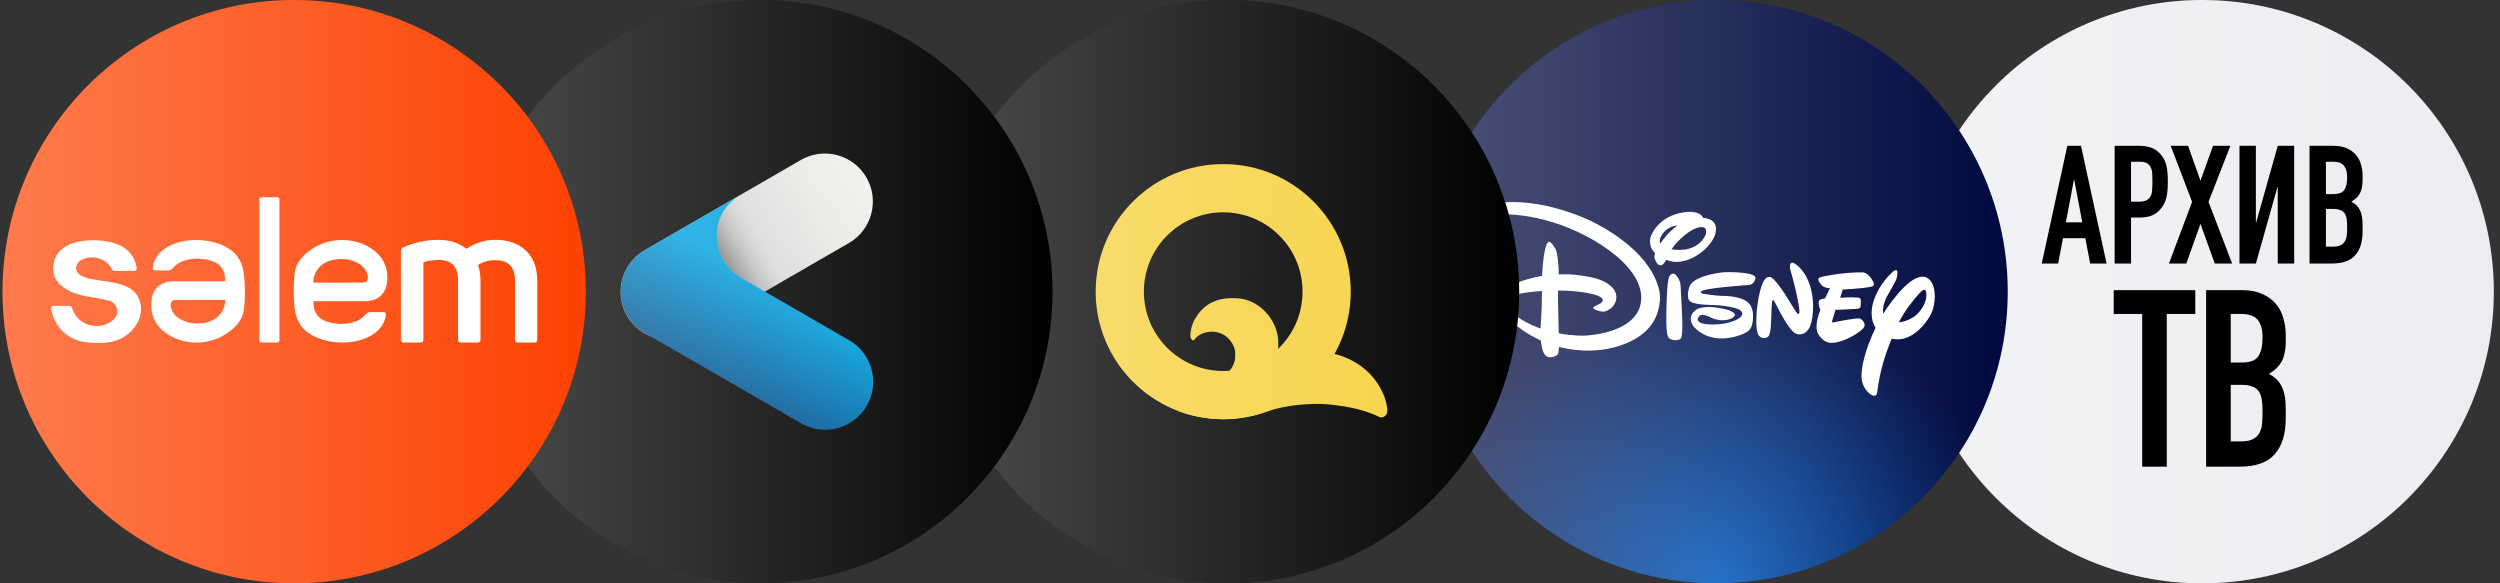
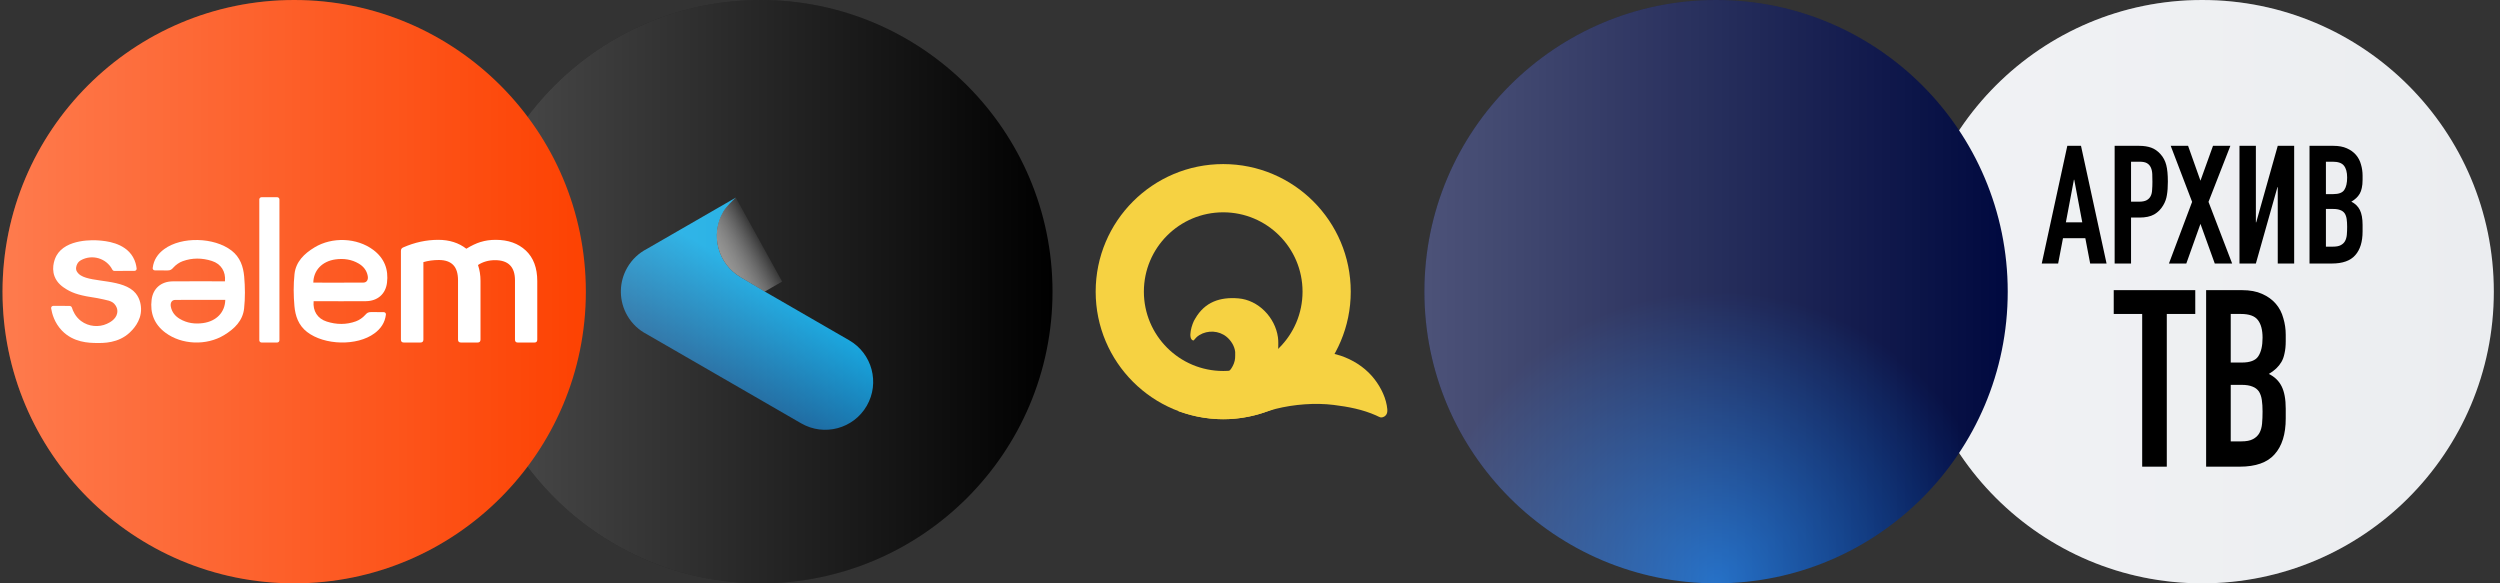
<svg xmlns="http://www.w3.org/2000/svg" width="120" height="28" viewBox="0 0 120 28" fill="none">
  <rect x="0" y="0" width="120" height="28" fill="#333333" stroke="none" />
  <circle cx="105.704" cy="14" r="14" fill="#EBEDF0" />
  <circle cx="105.704" cy="14" r="14" fill="url(#paint0_linear_270_156)" />
  <path d="M99.949 10.673L99.563 8.626H99.548L99.162 10.673H99.949ZM98.004 12.649L99.231 7H99.888L101.115 12.649H100.328L100.096 11.435H99.023L98.791 12.649H98.004Z" fill="black" />
  <path d="M101.503 12.649V7H102.684C102.9 7 103.09 7.029 103.255 7.087C103.419 7.145 103.569 7.249 103.702 7.397C103.836 7.545 103.929 7.719 103.98 7.92C104.032 8.116 104.057 8.383 104.057 8.722C104.057 8.975 104.042 9.19 104.011 9.364C103.985 9.539 103.926 9.703 103.834 9.856C103.726 10.041 103.581 10.187 103.401 10.292C103.221 10.393 102.985 10.443 102.691 10.443H102.29V12.649H101.503ZM102.29 7.762V9.681H102.668C102.828 9.681 102.951 9.658 103.039 9.61C103.126 9.562 103.19 9.496 103.232 9.412C103.273 9.332 103.296 9.235 103.301 9.118C103.311 9.002 103.316 8.872 103.316 8.729C103.316 8.597 103.314 8.473 103.309 8.357C103.304 8.235 103.28 8.129 103.239 8.039C103.198 7.949 103.136 7.881 103.054 7.833C102.972 7.785 102.853 7.762 102.699 7.762H102.29Z" fill="black" />
  <path d="M104.109 12.649L105.221 9.689L104.194 7H105.028L105.622 8.674L106.224 7H107.058L106.008 9.689L107.143 12.649H106.309L105.622 10.745L104.943 12.649H104.109Z" fill="black" />
  <path d="M109.332 12.649V8.983H109.317L108.282 12.649H107.495V7H108.282V10.673H108.298L109.332 7H110.12V12.649H109.332Z" fill="black" />
  <path d="M110.857 12.649V7H112.007C112.259 7 112.473 7.04 112.648 7.119C112.828 7.198 112.975 7.304 113.088 7.436C113.201 7.569 113.281 7.722 113.327 7.896C113.378 8.066 113.404 8.243 113.404 8.428V8.634C113.404 8.788 113.391 8.917 113.366 9.023C113.345 9.129 113.312 9.221 113.265 9.301C113.178 9.449 113.044 9.576 112.864 9.681C113.049 9.771 113.185 9.904 113.273 10.078C113.36 10.253 113.404 10.491 113.404 10.792V11.11C113.404 11.607 113.286 11.987 113.049 12.252C112.818 12.516 112.444 12.649 111.93 12.649H110.857ZM111.644 10.03V11.839H111.984C112.143 11.839 112.267 11.816 112.354 11.768C112.447 11.72 112.517 11.654 112.563 11.57C112.609 11.485 112.637 11.384 112.648 11.268C112.658 11.152 112.663 11.025 112.663 10.887C112.663 10.745 112.655 10.62 112.64 10.514C112.625 10.409 112.594 10.319 112.547 10.245C112.496 10.171 112.426 10.118 112.339 10.086C112.252 10.049 112.136 10.03 111.992 10.03H111.644ZM111.644 7.762V9.317H111.999C112.262 9.317 112.437 9.25 112.524 9.118C112.617 8.981 112.663 8.782 112.663 8.523C112.663 8.269 112.612 8.079 112.509 7.952C112.411 7.825 112.231 7.762 111.969 7.762H111.644Z" fill="black" />
  <path d="M102.825 22.4V15.07H101.459V13.927H105.373V15.07H104.006V22.4H102.825Z" fill="black" />
  <path d="M105.894 22.4V13.927H107.619C107.997 13.927 108.318 13.987 108.58 14.106C108.85 14.225 109.07 14.383 109.24 14.582C109.41 14.78 109.529 15.01 109.599 15.272C109.676 15.526 109.715 15.791 109.715 16.069V16.379C109.715 16.609 109.695 16.803 109.657 16.962C109.626 17.12 109.576 17.259 109.506 17.378C109.375 17.6 109.174 17.791 108.904 17.949C109.182 18.084 109.387 18.283 109.518 18.544C109.649 18.806 109.715 19.163 109.715 19.615V20.091C109.715 20.837 109.537 21.408 109.182 21.805C108.835 22.202 108.275 22.4 107.503 22.4H105.894ZM107.075 18.473V21.186H107.584C107.824 21.186 108.009 21.151 108.14 21.079C108.279 21.008 108.383 20.909 108.453 20.782C108.522 20.655 108.565 20.504 108.58 20.329C108.595 20.155 108.603 19.965 108.603 19.758C108.603 19.544 108.592 19.358 108.568 19.199C108.545 19.04 108.499 18.905 108.43 18.794C108.352 18.683 108.248 18.604 108.117 18.556C107.986 18.501 107.812 18.473 107.596 18.473H107.075ZM107.075 15.07V17.402H107.607C108.001 17.402 108.264 17.303 108.395 17.105C108.534 16.898 108.603 16.601 108.603 16.212C108.603 15.831 108.526 15.546 108.372 15.355C108.225 15.165 107.955 15.07 107.561 15.07H107.075Z" fill="black" />
  <circle cx="82.371" cy="14" r="14" fill="url(#paint1_radial_270_156)" />
  <circle cx="82.371" cy="14" r="14" fill="url(#paint2_linear_270_156)" />
-   <path d="M89.83 13.761C89.451 13.848 88.453 13.898 88.453 13.898L88.327 14.293C88.327 14.293 88.825 14.251 89.188 14.287C89.188 14.287 89.306 14.274 89.32 14.422C89.325 14.559 89.309 14.706 89.309 14.706C89.309 14.706 89.301 14.796 89.175 14.817C89.038 14.84 88.1 14.874 88.1 14.874L87.948 15.388C87.948 15.388 87.893 15.506 88.019 15.472C88.137 15.441 89.119 15.256 89.248 15.283C89.385 15.317 89.538 15.498 89.493 15.667C89.441 15.872 88.461 16.499 87.864 16.454C87.864 16.454 87.55 16.475 87.284 16.051C87.037 15.649 87.379 14.882 87.379 14.882C87.379 14.882 87.224 14.524 87.337 14.406C87.337 14.406 87.406 14.345 87.6 14.329L87.84 13.832C87.84 13.832 87.566 13.85 87.403 13.65C87.25 13.458 87.24 13.371 87.356 13.319C87.479 13.258 88.619 13.05 89.404 13.076C89.404 13.076 89.677 13.05 89.912 13.524C89.909 13.524 90.025 13.716 89.83 13.761ZM86.879 15.672C86.779 15.909 86.513 16.162 86.184 16.004C85.858 15.846 85.339 14.785 85.339 14.785C85.339 14.785 85.141 14.39 85.105 14.398C85.105 14.398 85.062 14.322 85.036 14.753C85.01 15.185 85.041 16.025 84.87 16.157C84.707 16.288 84.51 16.236 84.407 16.08C84.315 15.928 84.275 15.564 84.325 14.927C84.386 14.29 84.533 13.611 84.723 13.398C84.912 13.187 85.065 13.34 85.123 13.395C85.123 13.395 85.376 13.624 85.794 14.298L85.868 14.422C85.868 14.422 86.247 15.059 86.287 15.056C86.287 15.056 86.318 15.085 86.344 15.064C86.384 15.053 86.368 14.848 86.368 14.848C86.368 14.848 86.289 14.156 85.944 12.982C85.944 12.982 85.892 12.834 85.929 12.697C85.963 12.558 86.102 12.623 86.102 12.623C86.102 12.623 86.639 12.892 86.897 13.766C87.153 14.648 86.979 15.435 86.879 15.672ZM84.241 13.427C84.196 13.516 84.17 13.645 83.944 13.679C83.944 13.679 81.777 13.827 81.674 13.979C81.674 13.979 81.598 14.069 81.716 14.095C81.835 14.119 82.324 14.185 82.561 14.198C82.814 14.2 83.667 14.208 83.972 14.59C83.972 14.59 84.154 14.772 84.146 15.182C84.138 15.604 84.065 15.751 83.901 15.904C83.73 16.046 82.261 16.704 81.313 15.693C81.313 15.693 80.876 15.206 81.463 14.838C81.463 14.838 81.887 14.582 82.964 14.882C82.964 14.882 83.291 15.001 83.275 15.119C83.256 15.246 83.006 15.38 82.643 15.372C82.29 15.361 82.032 15.193 82.082 15.219C82.13 15.238 81.703 15.014 81.571 15.167C81.44 15.306 81.471 15.393 81.6 15.48C81.93 15.667 83.201 15.601 83.58 15.18C83.58 15.18 83.73 15.009 83.501 14.869C83.272 14.738 82.617 14.659 82.361 14.645C82.116 14.632 81.206 14.648 81.074 14.406C81.074 14.406 80.942 14.243 81.087 13.779C81.24 13.295 82.301 13.108 82.759 13.066C82.759 13.066 84.02 13.021 84.251 13.279C84.249 13.279 84.281 13.34 84.241 13.427ZM80.66 16.267C80.508 16.38 80.184 16.33 80.092 16.204C80 16.091 79.968 15.641 79.987 14.935C80.005 14.222 80.021 13.337 80.174 13.197C80.337 13.055 80.437 13.179 80.5 13.276C80.568 13.371 80.65 13.476 80.668 13.7C80.684 13.924 80.737 15.098 80.737 15.098C80.737 15.098 80.805 16.157 80.66 16.267ZM80.99 12.481C80.545 12.629 80.239 12.579 79.981 12.468C79.868 12.666 79.802 12.726 79.715 12.739C79.589 12.752 79.476 12.55 79.455 12.484C79.434 12.434 79.373 12.35 79.447 12.15C79.194 11.923 79.176 11.618 79.218 11.412C79.281 11.175 79.707 10.275 81.005 10.17C81.005 10.17 81.64 10.123 81.748 10.462H81.766C81.766 10.462 82.382 10.465 82.369 11.012C82.361 11.562 81.685 12.247 80.99 12.481ZM79.779 11.262C79.647 11.473 79.642 11.599 79.702 11.686C79.852 11.457 80.126 11.097 80.529 10.823C80.218 10.849 79.958 10.983 79.779 11.262ZM81.571 10.91C81.163 10.97 80.531 11.518 80.231 11.965C80.692 12.05 81.506 12.018 81.866 11.284C81.864 11.284 82.037 10.828 81.571 10.91ZM92.65 15.151C92.405 15.577 91.718 16.467 90.802 16.259C90.499 16.994 90.246 17.734 90.101 18.845C90.101 18.845 90.07 19.061 89.891 18.984C89.714 18.921 89.419 18.626 89.362 18.218C89.298 17.681 89.538 16.773 90.025 15.733C89.883 15.501 89.785 15.169 89.87 14.698C89.87 14.698 89.993 13.824 90.87 13.034C90.87 13.034 90.975 12.942 91.036 12.971C91.105 13 91.073 13.284 91.018 13.421C90.962 13.558 90.57 14.237 90.57 14.237C90.57 14.237 90.325 14.695 90.394 15.056C90.854 14.348 91.902 12.918 92.552 13.369C92.771 13.524 92.871 13.864 92.871 14.229C92.868 14.553 92.792 14.896 92.65 15.151ZM92.46 14.029C92.46 14.029 92.423 13.748 92.15 14.058C91.913 14.319 91.486 14.811 91.141 15.477C91.502 15.438 91.85 15.24 91.955 15.14C92.126 14.988 92.523 14.577 92.46 14.029ZM79.678 14.387C79.629 15.025 79.384 16.096 77.649 16.625C76.504 16.97 75.421 16.804 74.832 16.654C74.819 16.889 74.792 16.989 74.755 17.028C74.705 17.078 74.332 17.294 74.126 16.989C74.034 16.844 73.987 16.581 73.96 16.346C72.633 15.735 72.023 14.856 71.999 14.817C71.97 14.788 71.667 14.472 71.97 14.085C72.254 13.735 73.184 13.384 74.021 13.242C74.05 12.526 74.134 11.986 74.234 11.739C74.355 11.452 74.508 11.71 74.639 11.905C74.75 12.05 74.816 12.674 74.821 13.171C75.369 13.145 75.693 13.184 76.303 13.295C77.099 13.44 77.63 13.845 77.583 14.306C77.549 14.759 77.133 14.946 76.975 14.959C76.809 14.972 76.551 14.853 76.551 14.853C76.374 14.769 76.538 14.695 76.751 14.603C76.983 14.49 76.93 14.374 76.93 14.374C76.843 14.121 75.811 13.945 74.784 13.945C74.779 14.511 74.808 15.451 74.821 15.999C75.54 16.136 76.077 16.109 76.077 16.109C76.077 16.109 78.699 16.035 78.778 14.361C78.86 12.684 76.164 11.075 74.171 10.565C72.181 10.043 71.054 10.407 70.956 10.457C70.851 10.509 70.948 10.525 70.948 10.525C70.948 10.525 71.056 10.541 71.243 10.604C71.441 10.667 71.288 10.77 71.288 10.77C70.948 10.878 70.567 10.81 70.493 10.654C70.419 10.499 70.543 10.359 70.685 10.159C70.827 9.949 70.983 9.957 70.983 9.957C73.444 9.104 76.443 10.646 76.443 10.646C79.252 12.071 79.731 13.74 79.678 14.387ZM72.249 14.301C71.97 14.438 72.162 14.635 72.162 14.635C72.686 15.198 73.331 15.551 73.945 15.77C74.016 14.798 74.005 14.456 74.013 13.966C73.055 14.032 72.502 14.185 72.249 14.301Z" fill="white" />
-   <circle cx="58.921" cy="14" r="14" fill="black" />
  <path fill-rule="evenodd" clip-rule="evenodd" d="M58.714 7.876C62.095 7.876 64.836 10.617 64.836 13.999C64.836 17.38 62.095 20.121 58.714 20.121C55.333 20.121 52.592 17.38 52.592 13.999C52.592 10.617 55.333 7.876 58.714 7.876ZM58.714 10.191C60.817 10.191 62.522 11.896 62.522 13.999C62.522 16.102 60.817 17.807 58.714 17.807C56.611 17.807 54.906 16.102 54.906 13.999C54.906 11.896 56.611 10.191 58.714 10.191Z" fill="#F6D242" />
  <path fill-rule="evenodd" clip-rule="evenodd" d="M60.768 19.768C60.504 19.862 60.232 19.938 59.952 19.995C59.283 20.137 58.645 20.152 58.053 20.085C57.6 20.036 57.162 19.937 56.744 19.795C56.682 19.775 56.621 19.754 56.561 19.733C56.562 19.731 56.564 19.729 56.566 19.727L56.569 19.722L56.573 19.717L56.578 19.712C56.582 19.706 56.587 19.7 56.593 19.694L56.599 19.687L56.599 19.687L56.605 19.68L56.605 19.68C56.614 19.67 56.623 19.66 56.633 19.649C56.638 19.644 56.643 19.638 56.649 19.632L56.653 19.627L56.657 19.623L56.658 19.622L56.674 19.605L56.679 19.599L56.683 19.596L56.701 19.576L56.707 19.57L56.711 19.566L56.717 19.56L56.72 19.556L56.727 19.55L56.73 19.546L56.736 19.54L56.74 19.536C56.75 19.526 56.76 19.515 56.77 19.505L56.777 19.498L56.78 19.494L56.787 19.487L56.791 19.484L56.798 19.477L56.801 19.473L56.808 19.466L56.811 19.463L56.819 19.455L56.822 19.452L56.829 19.445L56.832 19.442L56.84 19.434L56.842 19.431L56.85 19.424L56.853 19.421L56.86 19.413L56.863 19.411L56.871 19.403L56.873 19.4L56.881 19.392L56.883 19.39L56.891 19.382L56.893 19.38L56.901 19.372L56.903 19.37L56.911 19.363L56.913 19.36L56.921 19.353L56.923 19.351L56.931 19.343L56.939 19.335L56.941 19.334L56.942 19.332L56.95 19.325L56.951 19.323L56.959 19.316L56.961 19.314L56.968 19.307L56.969 19.305L56.977 19.298L56.978 19.297L56.986 19.29L56.987 19.289L56.994 19.282L56.995 19.281L57.002 19.274L57.003 19.273L57.01 19.267L57.011 19.266L57.018 19.259L57.018 19.259L57.025 19.253L57.026 19.252L57.032 19.246L57.032 19.245L57.039 19.24L57.039 19.239L57.045 19.234L57.051 19.229L57.057 19.224L57.062 19.219L57.067 19.215L57.071 19.211L57.075 19.208C57.376 18.965 57.649 18.739 57.963 18.511C58.318 18.253 58.665 18.103 58.99 17.817L58.995 17.813L58.996 17.813L58.998 17.811L58.999 17.81L58.999 17.81L59 17.809L59.001 17.808L59.002 17.807L59.003 17.806L59.004 17.806L59.004 17.805L59.005 17.805L59.006 17.803L59.007 17.802L59.008 17.802L59.009 17.801L59.009 17.8L59.01 17.799L59.011 17.799L59.012 17.798L59.012 17.798L59.013 17.797L59.014 17.796L59.015 17.795L59.016 17.794C59.102 17.71 59.185 17.557 59.227 17.444C59.297 17.254 59.289 17.151 59.289 16.896C59.262 16.611 59.081 16.334 58.874 16.166C58.508 15.867 57.972 15.838 57.571 16.084C57.342 16.225 57.329 16.357 57.269 16.341C56.996 16.268 57.209 15.526 57.37 15.294C57.833 14.491 58.563 14.249 59.444 14.322C60.409 14.402 61.209 15.244 61.34 16.185C61.368 16.381 61.356 16.554 61.355 16.743L61.355 16.761C61.377 16.929 61.437 16.924 61.605 16.945C62.181 16.911 62.639 16.816 63.233 16.86L63.247 16.862L63.249 16.862L63.261 16.863L63.263 16.863L63.267 16.863L63.278 16.864L63.279 16.864L63.289 16.865L63.295 16.866L63.301 16.866L63.31 16.867L63.313 16.867L63.324 16.869L63.327 16.869L63.336 16.87L63.343 16.87L63.344 16.87L63.358 16.872L63.359 16.872L63.36 16.872L63.373 16.873L63.376 16.874L63.385 16.875L63.389 16.875L63.396 16.876L63.397 16.876L63.409 16.878L63.422 16.879L63.427 16.88L63.434 16.881L63.444 16.882L63.447 16.882L63.46 16.884L63.461 16.884L63.473 16.885L63.474 16.886L63.483 16.887L63.485 16.887L63.496 16.888L63.498 16.889L63.511 16.89L63.514 16.891L63.524 16.892L63.527 16.892L63.537 16.894L63.549 16.896L63.55 16.896L63.563 16.898L63.567 16.898L63.577 16.9L63.585 16.901L63.59 16.901L63.603 16.904L63.616 16.905L63.628 16.907L63.63 16.907L63.639 16.909L63.643 16.91L63.657 16.912L63.658 16.912L63.67 16.914L63.676 16.915L63.683 16.916L63.694 16.918L63.697 16.918L63.71 16.921L63.713 16.921L63.724 16.923L63.726 16.923L63.736 16.925L63.737 16.925L63.75 16.927L63.751 16.928L63.764 16.93L63.768 16.931L63.778 16.932L63.787 16.934L63.788 16.934L63.805 16.937L63.823 16.941L63.824 16.941L63.839 16.944L63.842 16.944L63.845 16.945L63.859 16.948L63.86 16.948L63.872 16.95L63.879 16.952L63.88 16.952L63.893 16.954L63.897 16.955L63.899 16.956L63.913 16.959L63.92 16.96L63.931 16.962L63.934 16.963L63.94 16.964L63.952 16.967L63.953 16.967L63.966 16.97L63.976 16.972L63.979 16.973L63.988 16.974L63.993 16.976L64.006 16.979L64.019 16.982L64.02 16.982L64.028 16.984L64.039 16.986L64.043 16.987L64.058 16.991C64.159 17.015 64.254 17.041 64.339 17.069C64.916 17.262 65.447 17.592 65.848 18.046C66.187 18.431 66.475 18.949 66.565 19.457C66.609 19.703 66.62 19.883 66.449 19.992C66.275 20.088 66.217 20.013 66.051 19.94C65.399 19.652 64.726 19.525 64.022 19.437C63.128 19.325 62.111 19.407 61.237 19.625C61.138 19.65 60.948 19.71 60.768 19.768ZM56.633 19.649C56.638 19.644 56.643 19.638 56.649 19.632L56.633 19.649Z" fill="#F6D242" />
-   <circle cx="58.921" cy="14" r="14" fill="url(#paint3_linear_270_156)" />
  <circle cx="36.521" cy="14" r="14" fill="black" />
-   <path fill-rule="evenodd" clip-rule="evenodd" d="M30.938 12.012L38.445 7.678C39.546 7.042 40.954 7.42 41.59 8.521C42.225 9.622 41.848 11.03 40.747 11.666L33.24 16C32.139 16.636 30.731 16.258 30.095 15.157C29.459 14.056 29.837 12.648 30.938 12.012Z" fill="url(#paint4_linear_270_156)" />
  <path fill-rule="evenodd" clip-rule="evenodd" d="M40.762 16.334L36.711 13.995L35.561 13.31C34.46 12.674 34.082 11.266 34.718 10.165C34.877 9.891 35.157 9.639 35.322 9.483L31.04 11.953C30.664 12.148 30.338 12.449 30.11 12.843C29.909 13.191 29.81 13.568 29.802 13.944C29.802 13.961 29.802 13.978 29.802 13.995C29.802 14.013 29.802 14.03 29.802 14.047C29.81 14.422 29.909 14.8 30.11 15.148C30.338 15.542 30.664 15.843 31.04 16.038L38.459 20.322C39.56 20.957 40.969 20.58 41.604 19.479C42.24 18.378 41.863 16.969 40.762 16.334Z" fill="url(#paint5_linear_270_156)" />
  <path fill-rule="evenodd" clip-rule="evenodd" d="M34.713 10.165C34.077 11.266 34.455 12.674 35.556 13.31L36.706 13.995L36.708 13.996L37.543 13.514L35.317 9.483C35.153 9.639 34.872 9.891 34.713 10.165Z" fill="url(#paint6_linear_270_156)" />
  <circle cx="36.521" cy="14" r="14" fill="url(#paint7_linear_270_156)" />
  <circle cx="14.121" cy="14" r="14" fill="#FD4202" />
  <path d="M23.077 11.614C23.294 11.545 23.532 11.512 23.792 11.512C24.393 11.512 24.876 11.684 25.241 12.027C25.606 12.371 25.789 12.859 25.789 13.492V16.301C25.789 16.393 25.745 16.441 25.658 16.441H24.849C24.763 16.441 24.719 16.395 24.719 16.301V13.455C24.719 12.811 24.4 12.488 23.762 12.488C23.453 12.488 23.18 12.566 22.944 12.72C23.025 12.962 23.064 13.214 23.064 13.474V16.301C23.064 16.393 23.018 16.441 22.925 16.441H22.125C22.033 16.441 21.985 16.395 21.985 16.301V13.456C21.985 13.121 21.908 12.875 21.753 12.717C21.598 12.559 21.368 12.48 21.066 12.48C20.799 12.48 20.551 12.515 20.323 12.582V16.301C20.323 16.393 20.276 16.441 20.183 16.441H19.383C19.29 16.441 19.244 16.395 19.244 16.301V12.042C19.244 11.961 19.28 11.906 19.356 11.875C19.907 11.633 20.467 11.512 21.037 11.512C21.569 11.512 22.019 11.655 22.384 11.939C22.625 11.79 22.854 11.682 23.071 11.614H23.077Z" fill="white" />
  <path d="M7.434 12.978C7.372 12.978 7.322 12.926 7.329 12.865C7.377 12.465 7.578 12.181 7.881 11.958C8.718 11.343 10.281 11.385 11.113 12.026C11.528 12.346 11.678 12.797 11.721 13.274C11.766 13.781 11.771 14.3 11.717 14.805C11.654 15.399 11.248 15.788 10.756 16.086C9.907 16.6 8.721 16.553 7.937 15.967C7.407 15.571 7.195 15.031 7.278 14.381C7.348 13.844 7.732 13.511 8.287 13.505C9.051 13.498 9.814 13.503 10.578 13.503C10.652 13.503 10.727 13.503 10.798 13.503C10.843 13.034 10.609 12.666 10.171 12.526C9.706 12.377 9.23 12.369 8.769 12.537C8.605 12.596 8.443 12.709 8.327 12.838C8.237 12.938 8.185 12.982 8.035 12.982C7.784 12.977 7.563 12.977 7.434 12.978ZM10.813 14.393C10.002 14.393 9.206 14.39 8.409 14.396C8.247 14.397 8.166 14.532 8.199 14.716C8.249 14.98 8.404 15.173 8.631 15.307C8.977 15.512 9.356 15.562 9.746 15.508C10.394 15.419 10.803 14.982 10.813 14.393Z" fill="white" />
  <path d="M13.413 16.332C13.413 16.392 13.365 16.441 13.305 16.441H12.555C12.495 16.441 12.446 16.392 12.446 16.332V9.574C12.446 9.514 12.495 9.466 12.555 9.466H13.305C13.365 9.466 13.413 9.514 13.413 9.574V16.332Z" fill="white" />
  <path d="M5.492 13.004C5.449 13.004 5.41 12.978 5.39 12.939C5.108 12.395 4.421 12.189 3.879 12.493C3.794 12.541 3.741 12.614 3.741 12.614C3.699 12.677 3.624 12.814 3.66 12.96C3.667 12.987 3.7 13.107 3.877 13.22C4.44 13.575 5.925 13.378 6.508 14.073C6.756 14.37 6.766 14.726 6.77 14.812C6.792 15.431 6.334 15.862 6.232 15.958C5.677 16.481 4.955 16.468 4.624 16.464C4.274 16.458 3.528 16.447 2.971 15.867C2.613 15.493 2.496 15.056 2.455 14.801C2.444 14.738 2.494 14.682 2.559 14.681C2.681 14.68 2.806 14.68 2.931 14.681C3.07 14.682 3.209 14.684 3.347 14.686C3.396 14.687 3.438 14.722 3.453 14.769C3.501 14.927 3.617 15.201 3.888 15.407C4.262 15.689 4.76 15.714 5.128 15.544C5.234 15.496 5.569 15.341 5.626 15.027C5.663 14.818 5.558 14.681 5.542 14.655C5.393 14.418 5.121 14.412 4.678 14.311C3.888 14.194 3.545 14.098 3.196 13.889C3.001 13.771 2.745 13.595 2.619 13.268C2.436 12.79 2.68 12.325 2.703 12.283C3.161 11.444 4.524 11.525 4.747 11.542C5.059 11.566 5.975 11.639 6.381 12.335C6.496 12.532 6.541 12.731 6.559 12.89C6.565 12.951 6.516 13.002 6.453 13.002L5.492 13.004Z" fill="white" />
  <path d="M18.419 14.983C18.481 14.983 18.531 15.035 18.524 15.096C18.476 15.496 18.275 15.78 17.971 16.003C17.135 16.618 15.572 16.576 14.74 15.935C14.325 15.615 14.174 15.164 14.132 14.687C14.087 14.18 14.082 13.661 14.136 13.156C14.199 12.562 14.605 12.173 15.097 11.875C15.946 11.361 17.131 11.408 17.916 11.994C18.446 12.39 18.658 12.93 18.575 13.58C18.505 14.117 18.12 14.45 17.566 14.456C16.802 14.463 16.038 14.458 15.275 14.458C15.2 14.458 15.126 14.458 15.054 14.458C15.009 14.927 15.242 15.295 15.68 15.434C16.146 15.584 16.622 15.592 17.083 15.424C17.247 15.364 17.409 15.252 17.524 15.123C17.614 15.023 17.666 14.979 17.817 14.979C18.067 14.983 18.29 14.983 18.419 14.983ZM15.039 13.566C15.85 13.566 16.646 13.57 17.442 13.564C17.605 13.563 17.686 13.428 17.651 13.244C17.602 12.979 17.446 12.786 17.219 12.652C16.874 12.448 16.495 12.398 16.104 12.451C15.459 12.541 15.048 12.978 15.039 13.566Z" fill="white" />
  <circle cx="14.121" cy="14" r="14" fill="url(#paint8_linear_270_156)" />
  <defs>
    <linearGradient id="paint0_linear_270_156" x1="91.704" y1="14" x2="119.704" y2="14" gradientUnits="userSpaceOnUse">
      <stop stop-color="white" stop-opacity="0.3" />
      <stop offset="1" stop-color="white" stop-opacity="0" />
    </linearGradient>
    <radialGradient id="paint1_radial_270_156" cx="0" cy="0" r="1" gradientUnits="userSpaceOnUse" gradientTransform="translate(82.371 28) rotate(-90) scale(14 14)">
      <stop stop-color="#0058BD" />
      <stop offset="1" stop-color="#00093F" />
    </radialGradient>
    <linearGradient id="paint2_linear_270_156" x1="68.371" y1="14" x2="96.371" y2="14" gradientUnits="userSpaceOnUse">
      <stop stop-color="white" stop-opacity="0.3" />
      <stop offset="1" stop-color="white" stop-opacity="0" />
    </linearGradient>
    <linearGradient id="paint3_linear_270_156" x1="44.921" y1="14" x2="72.921" y2="14" gradientUnits="userSpaceOnUse">
      <stop stop-color="white" stop-opacity="0.3" />
      <stop offset="1" stop-color="white" stop-opacity="0" />
    </linearGradient>
    <linearGradient id="paint4_linear_270_156" x1="30.095" y1="15.157" x2="41.59" y2="8.521" gradientUnits="userSpaceOnUse">
      <stop offset="0.001" stop-color="#A0A3A4" />
      <stop offset="0.062" stop-color="#A0A3A4" />
      <stop offset="0.116" stop-color="#A8AAAB" />
      <stop offset="0.357" stop-color="#C6C8C7" />
      <stop offset="0.59" stop-color="#DCDDDB" />
      <stop offset="0.809" stop-color="#EAEAE7" />
      <stop offset="1" stop-color="#EFEFEC" />
    </linearGradient>
    <linearGradient id="paint5_linear_270_156" x1="34.705" y1="18.157" x2="38.066" y2="12.336" gradientUnits="userSpaceOnUse">
      <stop offset="0.001" stop-color="#005795" />
      <stop offset="0.755" stop-color="#00A3E1" />
    </linearGradient>
    <linearGradient id="paint6_linear_270_156" x1="34.723" y1="12.485" x2="36.619" y2="11.39" gradientUnits="userSpaceOnUse">
      <stop stop-color="#80807E" />
      <stop offset="1" stop-color="#D3D3D5" stop-opacity="0" />
    </linearGradient>
    <linearGradient id="paint7_linear_270_156" x1="22.521" y1="14" x2="50.521" y2="14" gradientUnits="userSpaceOnUse">
      <stop stop-color="white" stop-opacity="0.3" />
      <stop offset="1" stop-color="white" stop-opacity="0" />
    </linearGradient>
    <linearGradient id="paint8_linear_270_156" x1="0.121" y1="14" x2="28.121" y2="14" gradientUnits="userSpaceOnUse">
      <stop stop-color="white" stop-opacity="0.3" />
      <stop offset="1" stop-color="white" stop-opacity="0" />
    </linearGradient>
  </defs>
</svg>